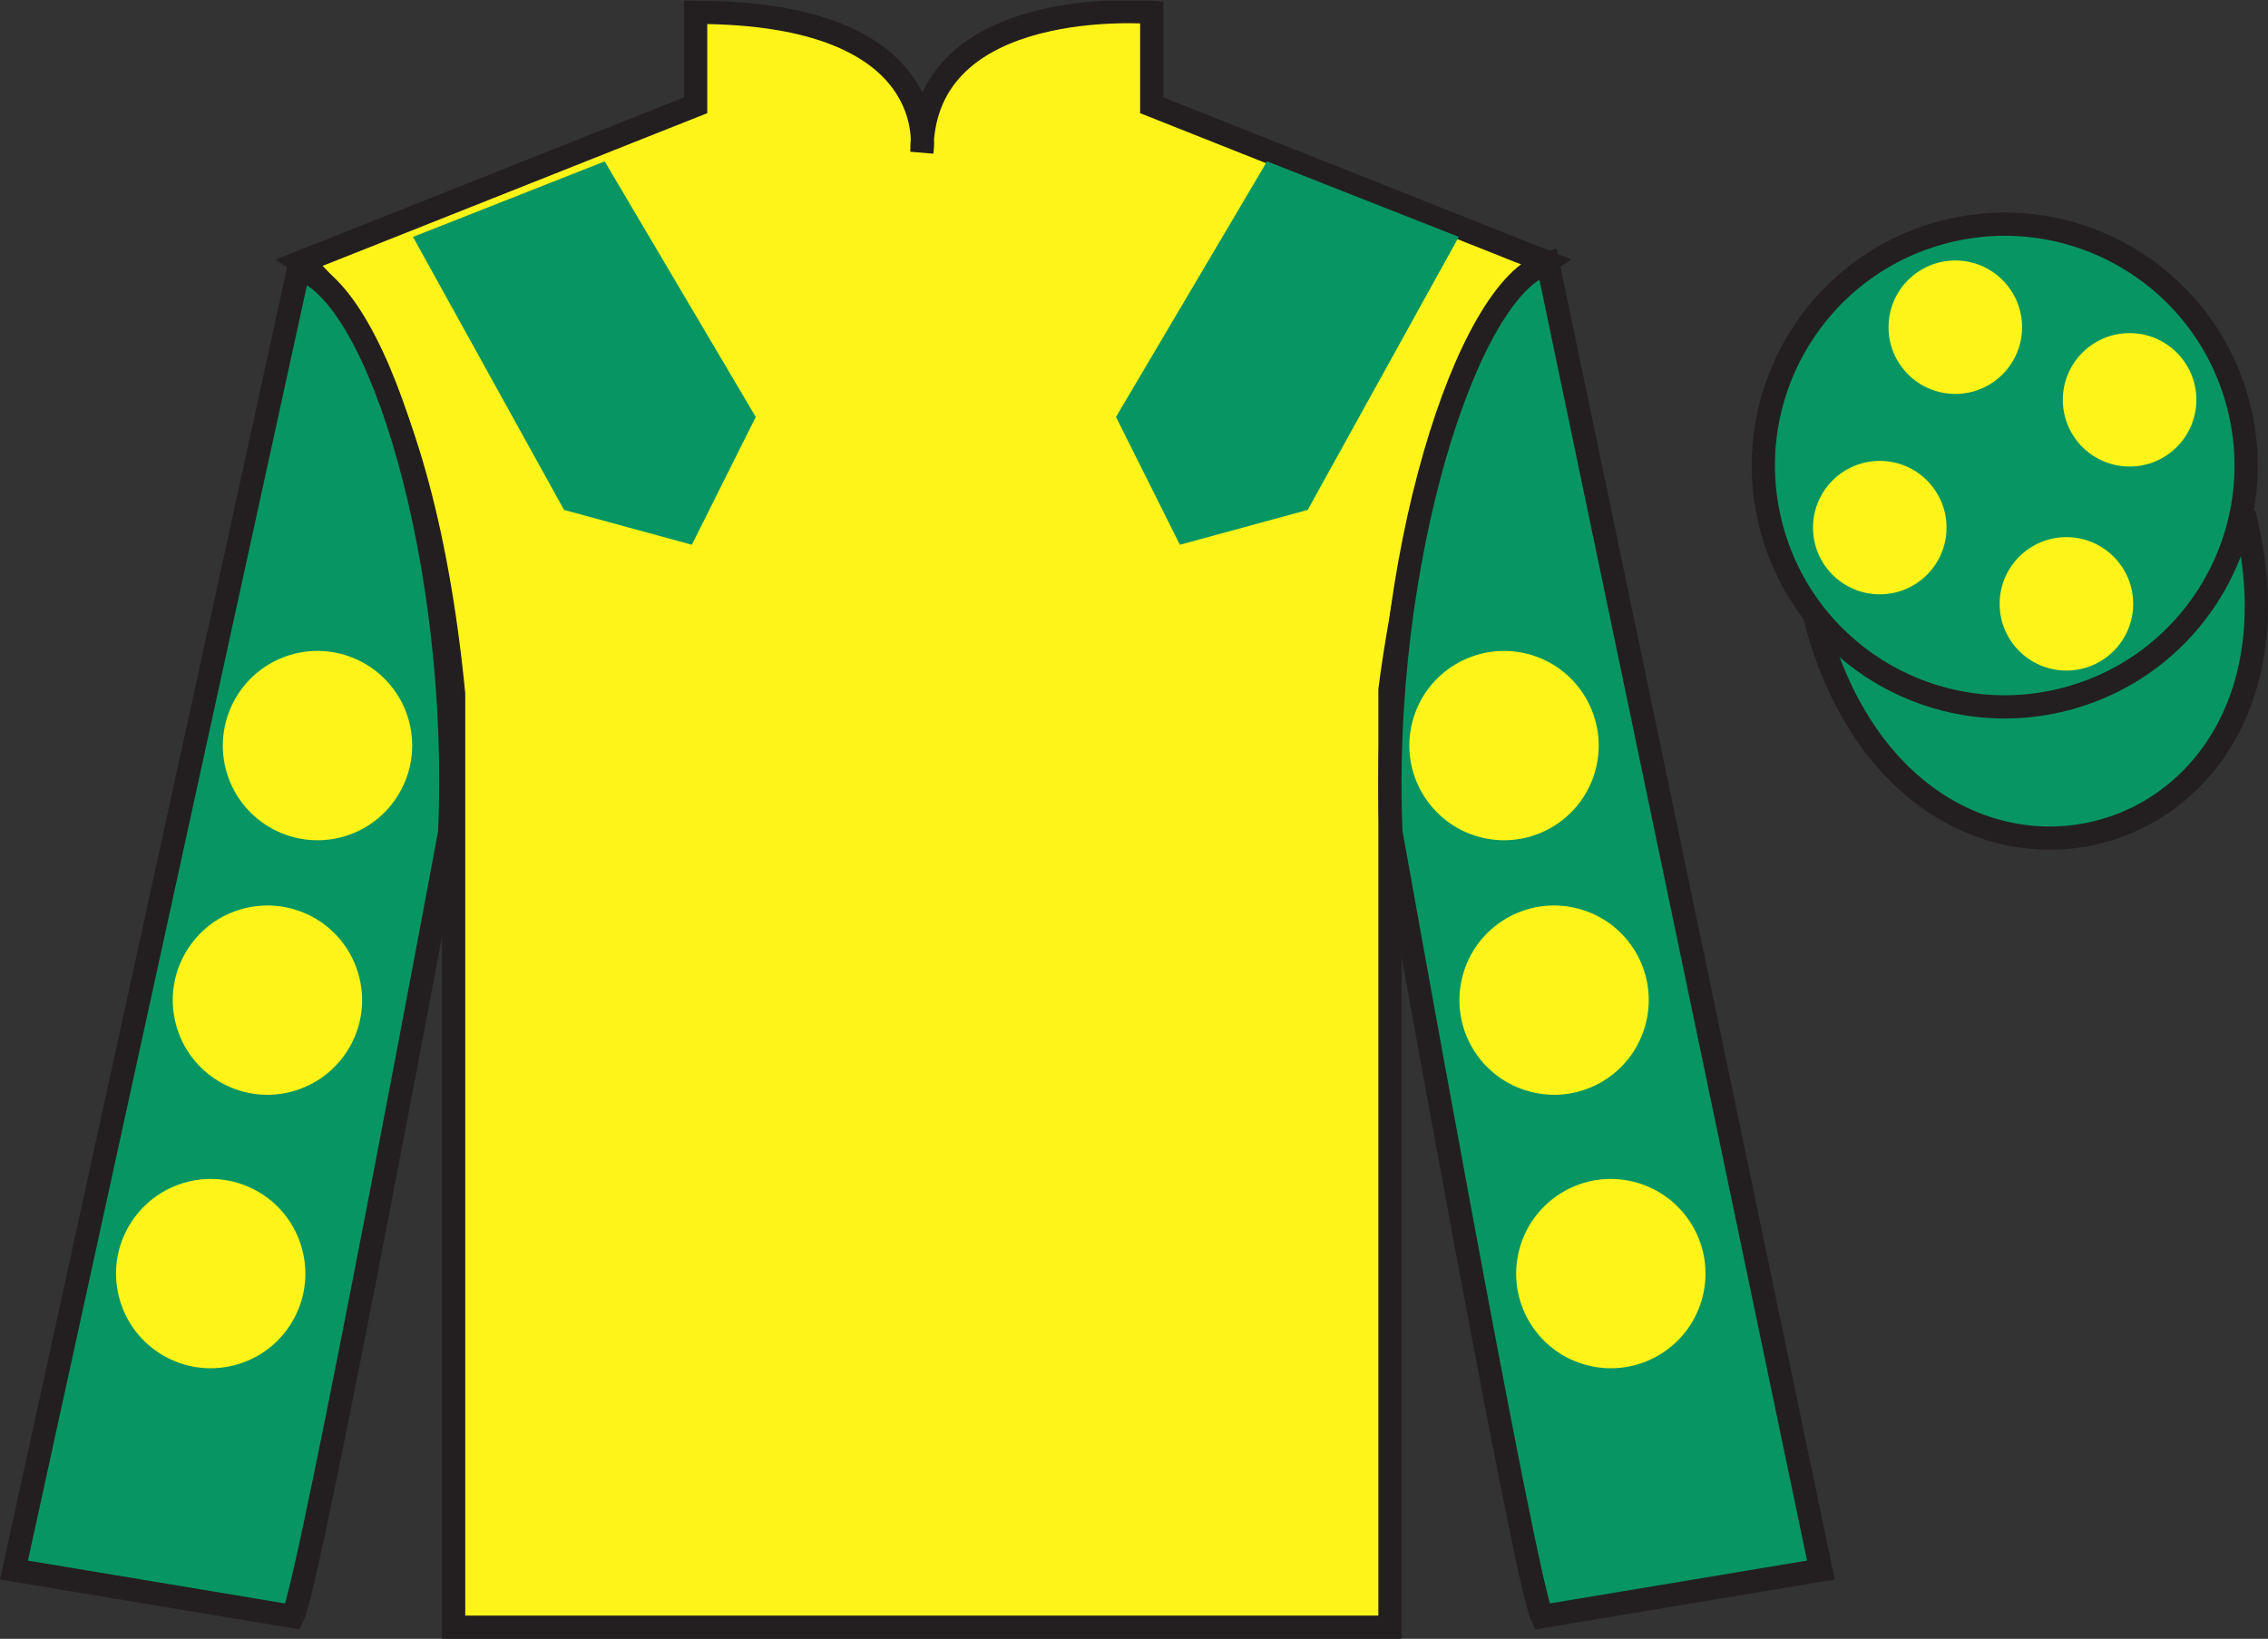
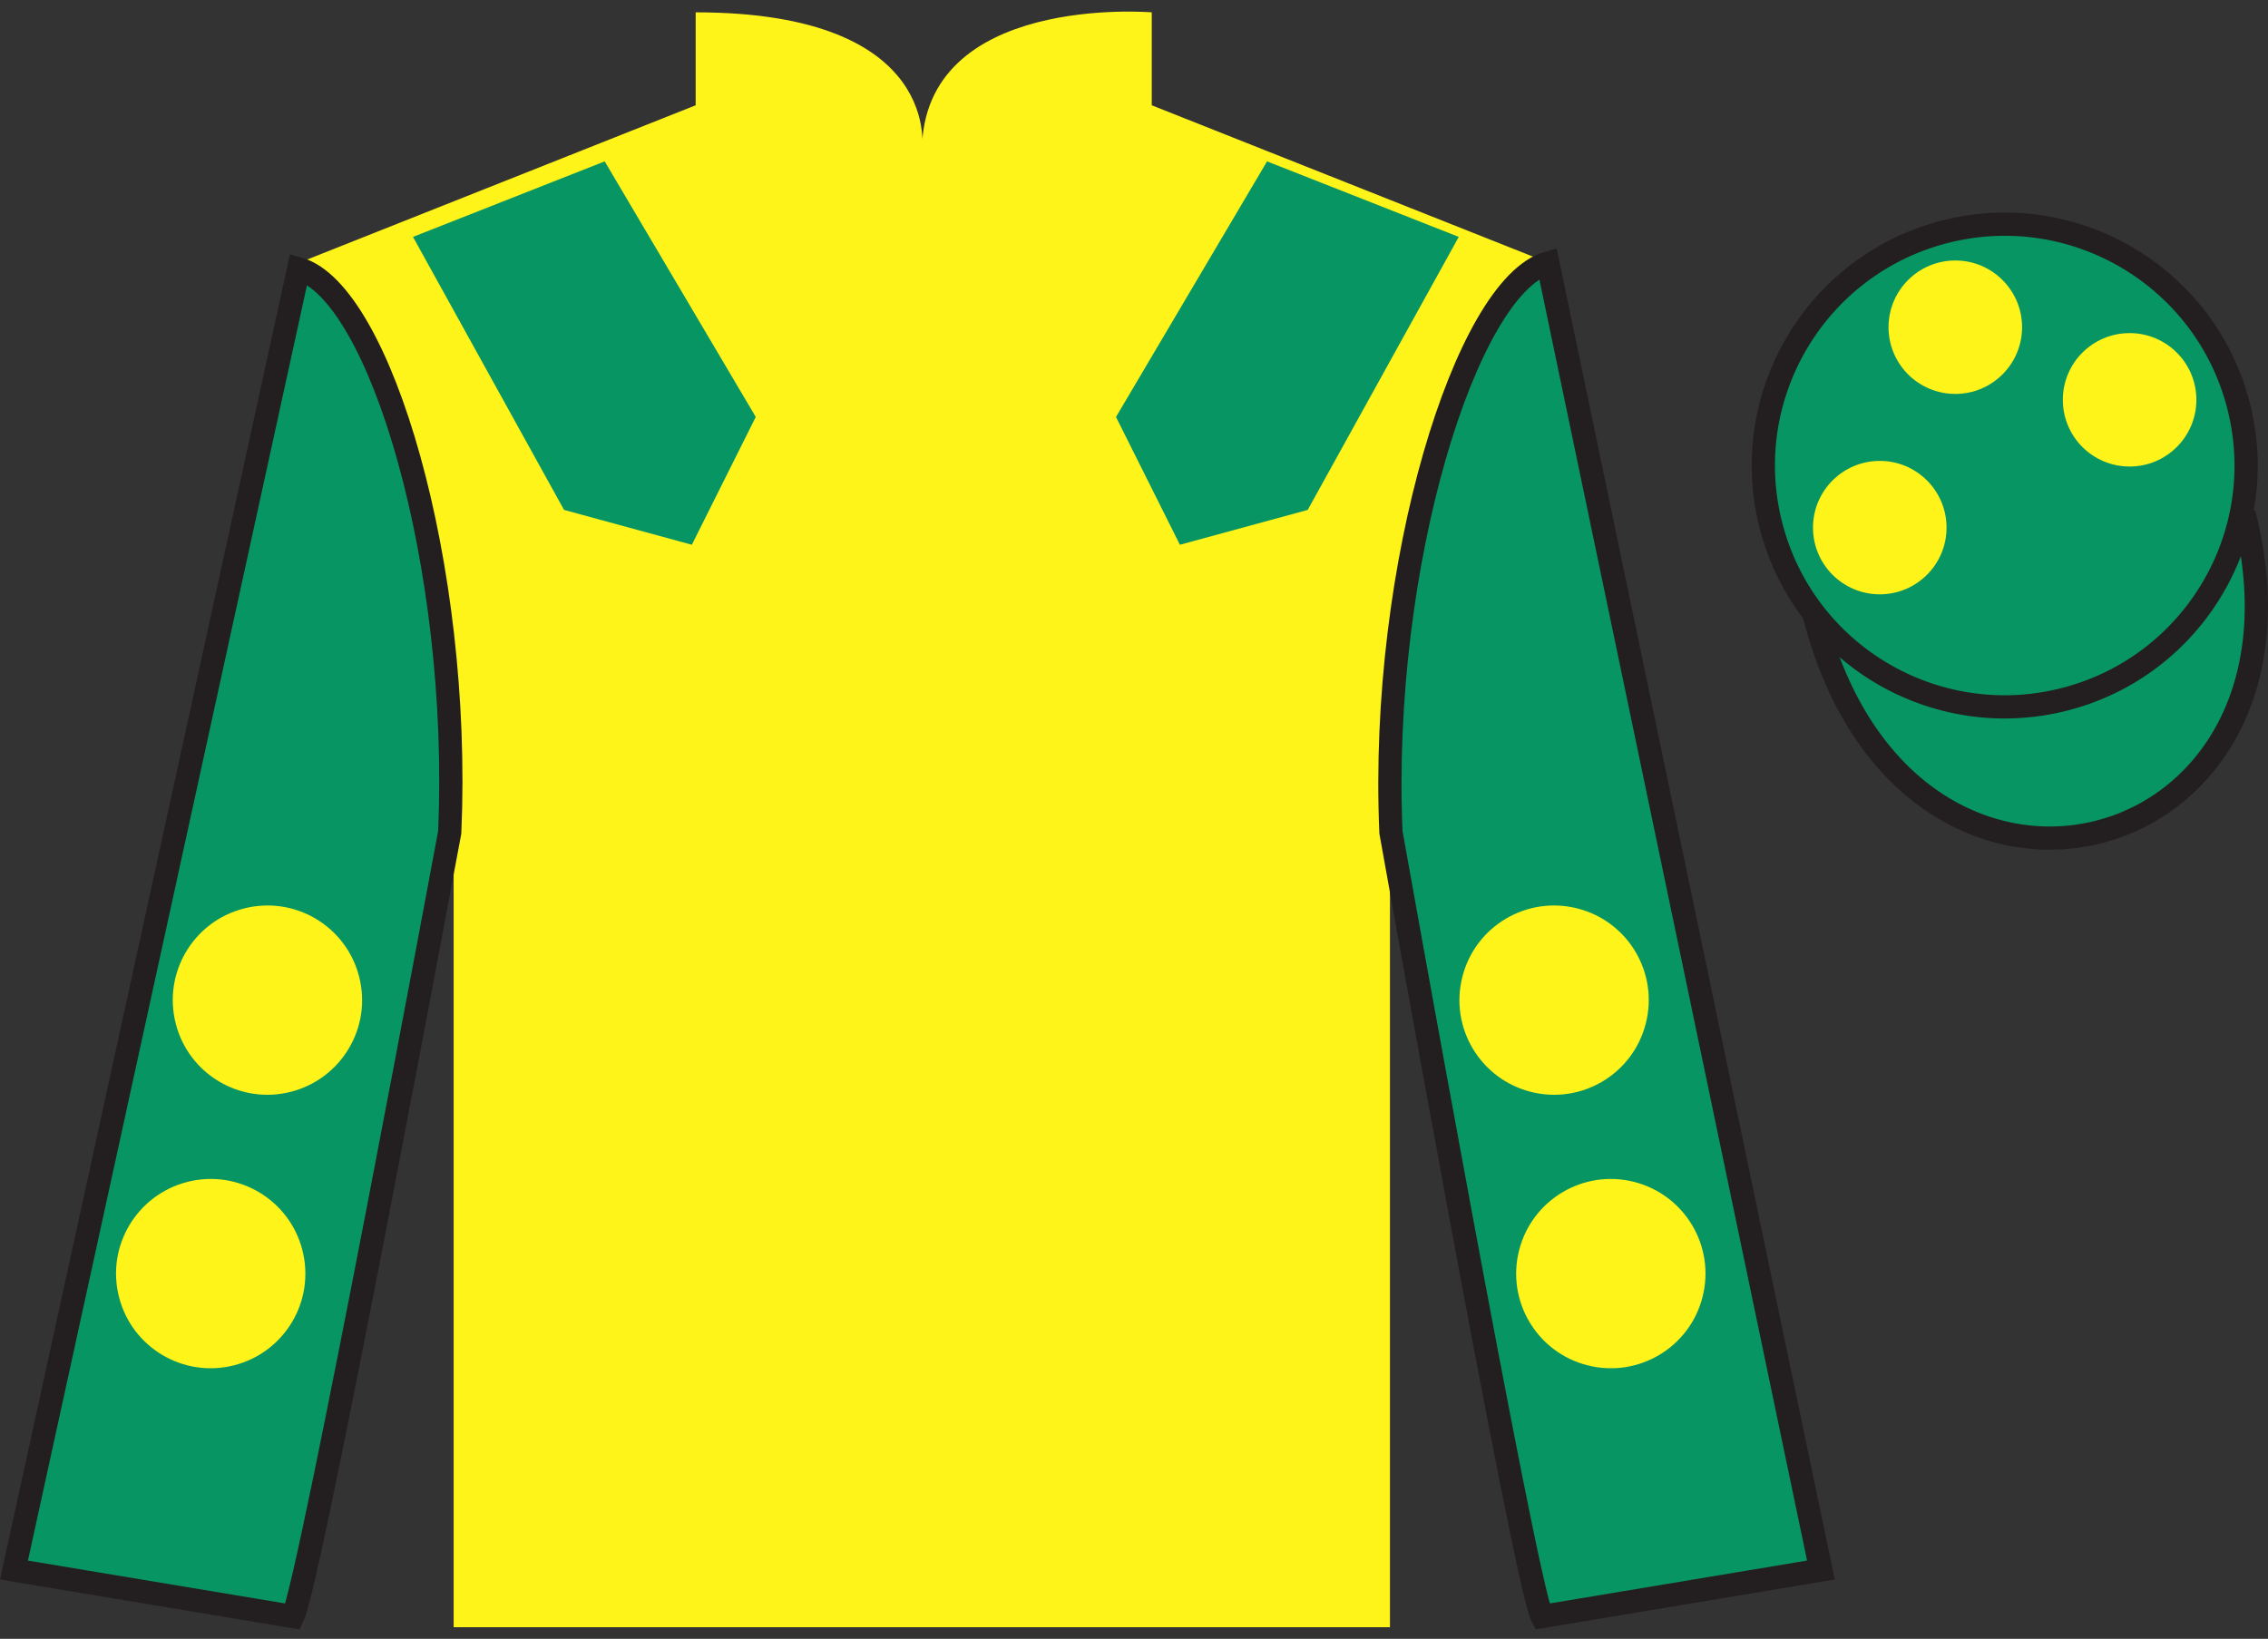
<svg xmlns="http://www.w3.org/2000/svg" width="97.59pt" height="70.53pt" viewBox="0 0 97.59 70.53" version="1.1">
  <rect x="0" y="0" width="97.59" height="70.53" fill="#333333" stroke="none" />
  <defs>
    <clipPath id="clip1">
      <path d="M 0 70.531 L 97.59 70.531 L 97.59 0.031 L 0 0.031 L 0 70.531 Z M 0 70.531 " />
    </clipPath>
  </defs>
  <g id="surface0">
    <g clip-path="url(#clip1)" clip-rule="nonzero">
      <path style=" stroke:none;fill-rule:nonzero;fill:rgb(100%,95.41%,10.001%);fill-opacity:1;" d="M 12.934 11.281 C 12.934 11.281 18.02 14.531 19.52 29.863 C 19.52 29.863 19.52 44.863 19.52 70.031 L 59.809 70.031 L 59.809 29.695 C 59.809 29.695 61.602 14.695 66.559 11.281 L 49.559 4.531 L 49.559 0.531 C 49.559 0.531 39.668 -0.305 39.668 6.531 C 39.668 6.531 40.684 0.531 29.934 0.531 L 29.934 4.531 L 12.934 11.281 " />
-       <path style="fill:none;stroke-width:10;stroke-linecap:butt;stroke-linejoin:miter;stroke:rgb(13.73%,12.16%,12.549%);stroke-opacity:1;stroke-miterlimit:4;" d="M 129.336 592.487 C 129.336 592.487 180.195 559.987 195.195 406.667 C 195.195 406.667 195.195 256.667 195.195 4.987 L 598.086 4.987 L 598.086 408.347 C 598.086 408.347 616.016 558.347 665.586 592.487 L 495.586 659.987 L 495.586 699.987 C 495.586 699.987 396.68 708.347 396.68 639.987 C 396.68 639.987 406.836 699.987 299.336 699.987 L 299.336 659.987 L 129.336 592.487 Z M 129.336 592.487 " transform="matrix(0.1,0,0,-0.1,0,70.53)" />
      <path style=" stroke:none;fill-rule:nonzero;fill:rgb(3.105%,58.819%,38.753%);fill-opacity:1;" d="M 12.602 69.57 C 13.352 68.07 19.352 35.82 19.352 35.82 C 19.852 24.32 16.352 12.57 12.852 11.57 L 0.602 67.57 L 12.602 69.57 " />
      <path style="fill:none;stroke-width:10;stroke-linecap:butt;stroke-linejoin:miter;stroke:rgb(13.73%,12.16%,12.549%);stroke-opacity:1;stroke-miterlimit:4;" d="M 126.016 9.597 C 133.516 24.597 193.516 347.097 193.516 347.097 C 198.516 462.097 163.516 579.597 128.516 589.597 L 6.016 29.597 L 126.016 9.597 Z M 126.016 9.597 " transform="matrix(0.1,0,0,-0.1,0,70.53)" />
      <path style=" stroke:none;fill-rule:nonzero;fill:rgb(3.105%,58.819%,38.753%);fill-opacity:1;" d="M 78.352 67.57 L 66.602 11.32 C 63.102 12.32 59.352 24.32 59.852 35.82 C 59.852 35.82 65.602 68.07 66.352 69.57 L 78.352 67.57 " />
      <path style="fill:none;stroke-width:10;stroke-linecap:butt;stroke-linejoin:miter;stroke:rgb(13.73%,12.16%,12.549%);stroke-opacity:1;stroke-miterlimit:4;" d="M 783.516 29.597 L 666.016 592.097 C 631.016 582.097 593.516 462.097 598.516 347.097 C 598.516 347.097 656.016 24.597 663.516 9.597 L 783.516 29.597 Z M 783.516 29.597 " transform="matrix(0.1,0,0,-0.1,0,70.53)" />
      <path style="fill-rule:nonzero;fill:rgb(3.105%,58.819%,38.753%);fill-opacity:1;stroke-width:10;stroke-linecap:butt;stroke-linejoin:miter;stroke:rgb(13.73%,12.16%,12.549%);stroke-opacity:1;stroke-miterlimit:4;" d="M 780.703 440.495 C 820.391 284.87 1004.336 332.448 965.547 484.441 " transform="matrix(0.1,0,0,-0.1,0,70.53)" />
      <path style=" stroke:none;fill-rule:nonzero;fill:rgb(97.855%,69.792%,23.972%);fill-opacity:1;" d="M 86.691 21.727 C 87.625 21.488 88.191 20.539 87.953 19.605 C 87.715 18.668 86.762 18.105 85.828 18.344 C 84.895 18.582 84.332 19.531 84.57 20.469 C 84.809 21.402 85.758 21.965 86.691 21.727 " />
      <path style="fill:none;stroke-width:10;stroke-linecap:butt;stroke-linejoin:miter;stroke:rgb(13.73%,12.16%,12.549%);stroke-opacity:1;stroke-miterlimit:4;" d="M 866.914 488.034 C 876.25 490.417 881.914 499.909 879.531 509.245 C 877.148 518.62 867.617 524.245 858.281 521.862 C 848.945 519.48 843.32 509.988 845.703 500.613 C 848.086 491.277 857.578 485.652 866.914 488.034 Z M 866.914 488.034 " transform="matrix(0.1,0,0,-0.1,0,70.53)" />
      <path style=" stroke:none;fill-rule:nonzero;fill:rgb(3.105%,58.819%,38.753%);fill-opacity:1;" d="M 88.828 30.098 C 94.387 28.68 97.742 23.023 96.324 17.469 C 94.906 11.91 89.25 8.555 83.691 9.973 C 78.137 11.391 74.781 17.047 76.199 22.602 C 77.613 28.16 83.27 31.516 88.828 30.098 " />
      <path style="fill:none;stroke-width:10;stroke-linecap:butt;stroke-linejoin:miter;stroke:rgb(13.73%,12.16%,12.549%);stroke-opacity:1;stroke-miterlimit:4;" d="M 888.281 404.323 C 943.867 418.503 977.422 475.066 963.242 530.612 C 949.062 586.198 892.5 619.753 836.914 605.573 C 781.367 591.394 747.812 534.831 761.992 479.284 C 776.133 423.698 832.695 390.144 888.281 404.323 Z M 888.281 404.323 " transform="matrix(0.1,0,0,-0.1,0,70.53)" />
      <path style=" stroke:none;fill-rule:nonzero;fill:rgb(3.105%,58.819%,38.753%);fill-opacity:1;" d="M 17.77 10.195 L 24.27 21.945 L 29.77 23.445 L 32.52 17.945 L 26.02 6.945 L 17.77 10.195 " />
      <path style=" stroke:none;fill-rule:nonzero;fill:rgb(3.105%,58.819%,38.753%);fill-opacity:1;" d="M 62.77 10.195 L 56.27 21.945 L 50.77 23.445 L 48.02 17.945 L 54.52 6.945 L 62.77 10.195 " />
-       <path style=" stroke:none;fill-rule:nonzero;fill:rgb(100%,95.41%,10.001%);fill-opacity:1;" d="M 88.914 28.859 C 90.504 28.859 91.789 27.574 91.789 25.988 C 91.789 24.402 90.504 23.117 88.914 23.117 C 87.332 23.117 86.043 24.402 86.043 25.988 C 86.043 27.574 87.332 28.859 88.914 28.859 " />
      <path style=" stroke:none;fill-rule:nonzero;fill:rgb(100%,95.41%,10.001%);fill-opacity:1;" d="M 80.887 25.578 C 82.469 25.578 83.758 24.293 83.758 22.707 C 83.758 21.121 82.469 19.836 80.887 19.836 C 79.297 19.836 78.012 21.121 78.012 22.707 C 78.012 24.293 79.297 25.578 80.887 25.578 " />
      <path style=" stroke:none;fill-rule:nonzero;fill:rgb(100%,95.41%,10.001%);fill-opacity:1;" d="M 91.637 20.078 C 93.219 20.078 94.508 18.793 94.508 17.207 C 94.508 15.621 93.219 14.336 91.637 14.336 C 90.047 14.336 88.762 15.621 88.762 17.207 C 88.762 18.793 90.047 20.078 91.637 20.078 " />
      <path style=" stroke:none;fill-rule:nonzero;fill:rgb(100%,95.41%,10.001%);fill-opacity:1;" d="M 84.137 16.953 C 85.719 16.953 87.008 15.668 87.008 14.082 C 87.008 12.496 85.719 11.211 84.137 11.211 C 82.547 11.211 81.262 12.496 81.262 14.082 C 81.262 15.668 82.547 16.953 84.137 16.953 " />
      <path style=" stroke:none;fill-rule:nonzero;fill:rgb(100%,95.41%,10.001%);fill-opacity:1;" d="M 65.863 46.988 C 68.043 47.547 70.262 46.23 70.816 44.051 C 71.375 41.871 70.059 39.652 67.879 39.098 C 65.703 38.539 63.48 39.855 62.926 42.035 C 62.367 44.215 63.684 46.43 65.863 46.988 " />
-       <path style=" stroke:none;fill-rule:nonzero;fill:rgb(100%,95.41%,10.001%);fill-opacity:1;" d="M 63.711 36.035 C 65.887 36.59 68.105 35.277 68.664 33.098 C 69.219 30.918 67.906 28.699 65.727 28.141 C 63.547 27.586 61.328 28.898 60.77 31.078 C 60.215 33.258 61.531 35.477 63.711 36.035 " />
      <path style=" stroke:none;fill-rule:nonzero;fill:rgb(100%,95.41%,10.001%);fill-opacity:1;" d="M 68.305 58.758 C 70.484 59.316 72.703 58 73.258 55.82 C 73.816 53.641 72.5 51.426 70.32 50.867 C 68.145 50.309 65.922 51.625 65.367 53.805 C 64.809 55.984 66.125 58.203 68.305 58.758 " />
      <path style=" stroke:none;fill-rule:nonzero;fill:rgb(100%,95.41%,10.001%);fill-opacity:1;" d="M 12.516 46.988 C 10.336 47.547 8.117 46.23 7.562 44.051 C 7.004 41.871 8.32 39.652 10.5 39.098 C 12.68 38.539 14.898 39.855 15.453 42.035 C 16.012 44.215 14.695 46.43 12.516 46.988 " />
-       <path style=" stroke:none;fill-rule:nonzero;fill:rgb(100%,95.41%,10.001%);fill-opacity:1;" d="M 14.672 36.035 C 12.492 36.59 10.273 35.277 9.715 33.098 C 9.16 30.918 10.473 28.699 12.652 28.141 C 14.832 27.586 17.051 28.898 17.609 31.078 C 18.164 33.258 16.848 35.477 14.672 36.035 " />
      <path style=" stroke:none;fill-rule:nonzero;fill:rgb(100%,95.41%,10.001%);fill-opacity:1;" d="M 10.074 58.758 C 7.895 59.316 5.676 58 5.121 55.82 C 4.562 53.641 5.879 51.426 8.059 50.867 C 10.238 50.309 12.457 51.625 13.012 53.805 C 13.57 55.984 12.254 58.203 10.074 58.758 " />
    </g>
  </g>
</svg>